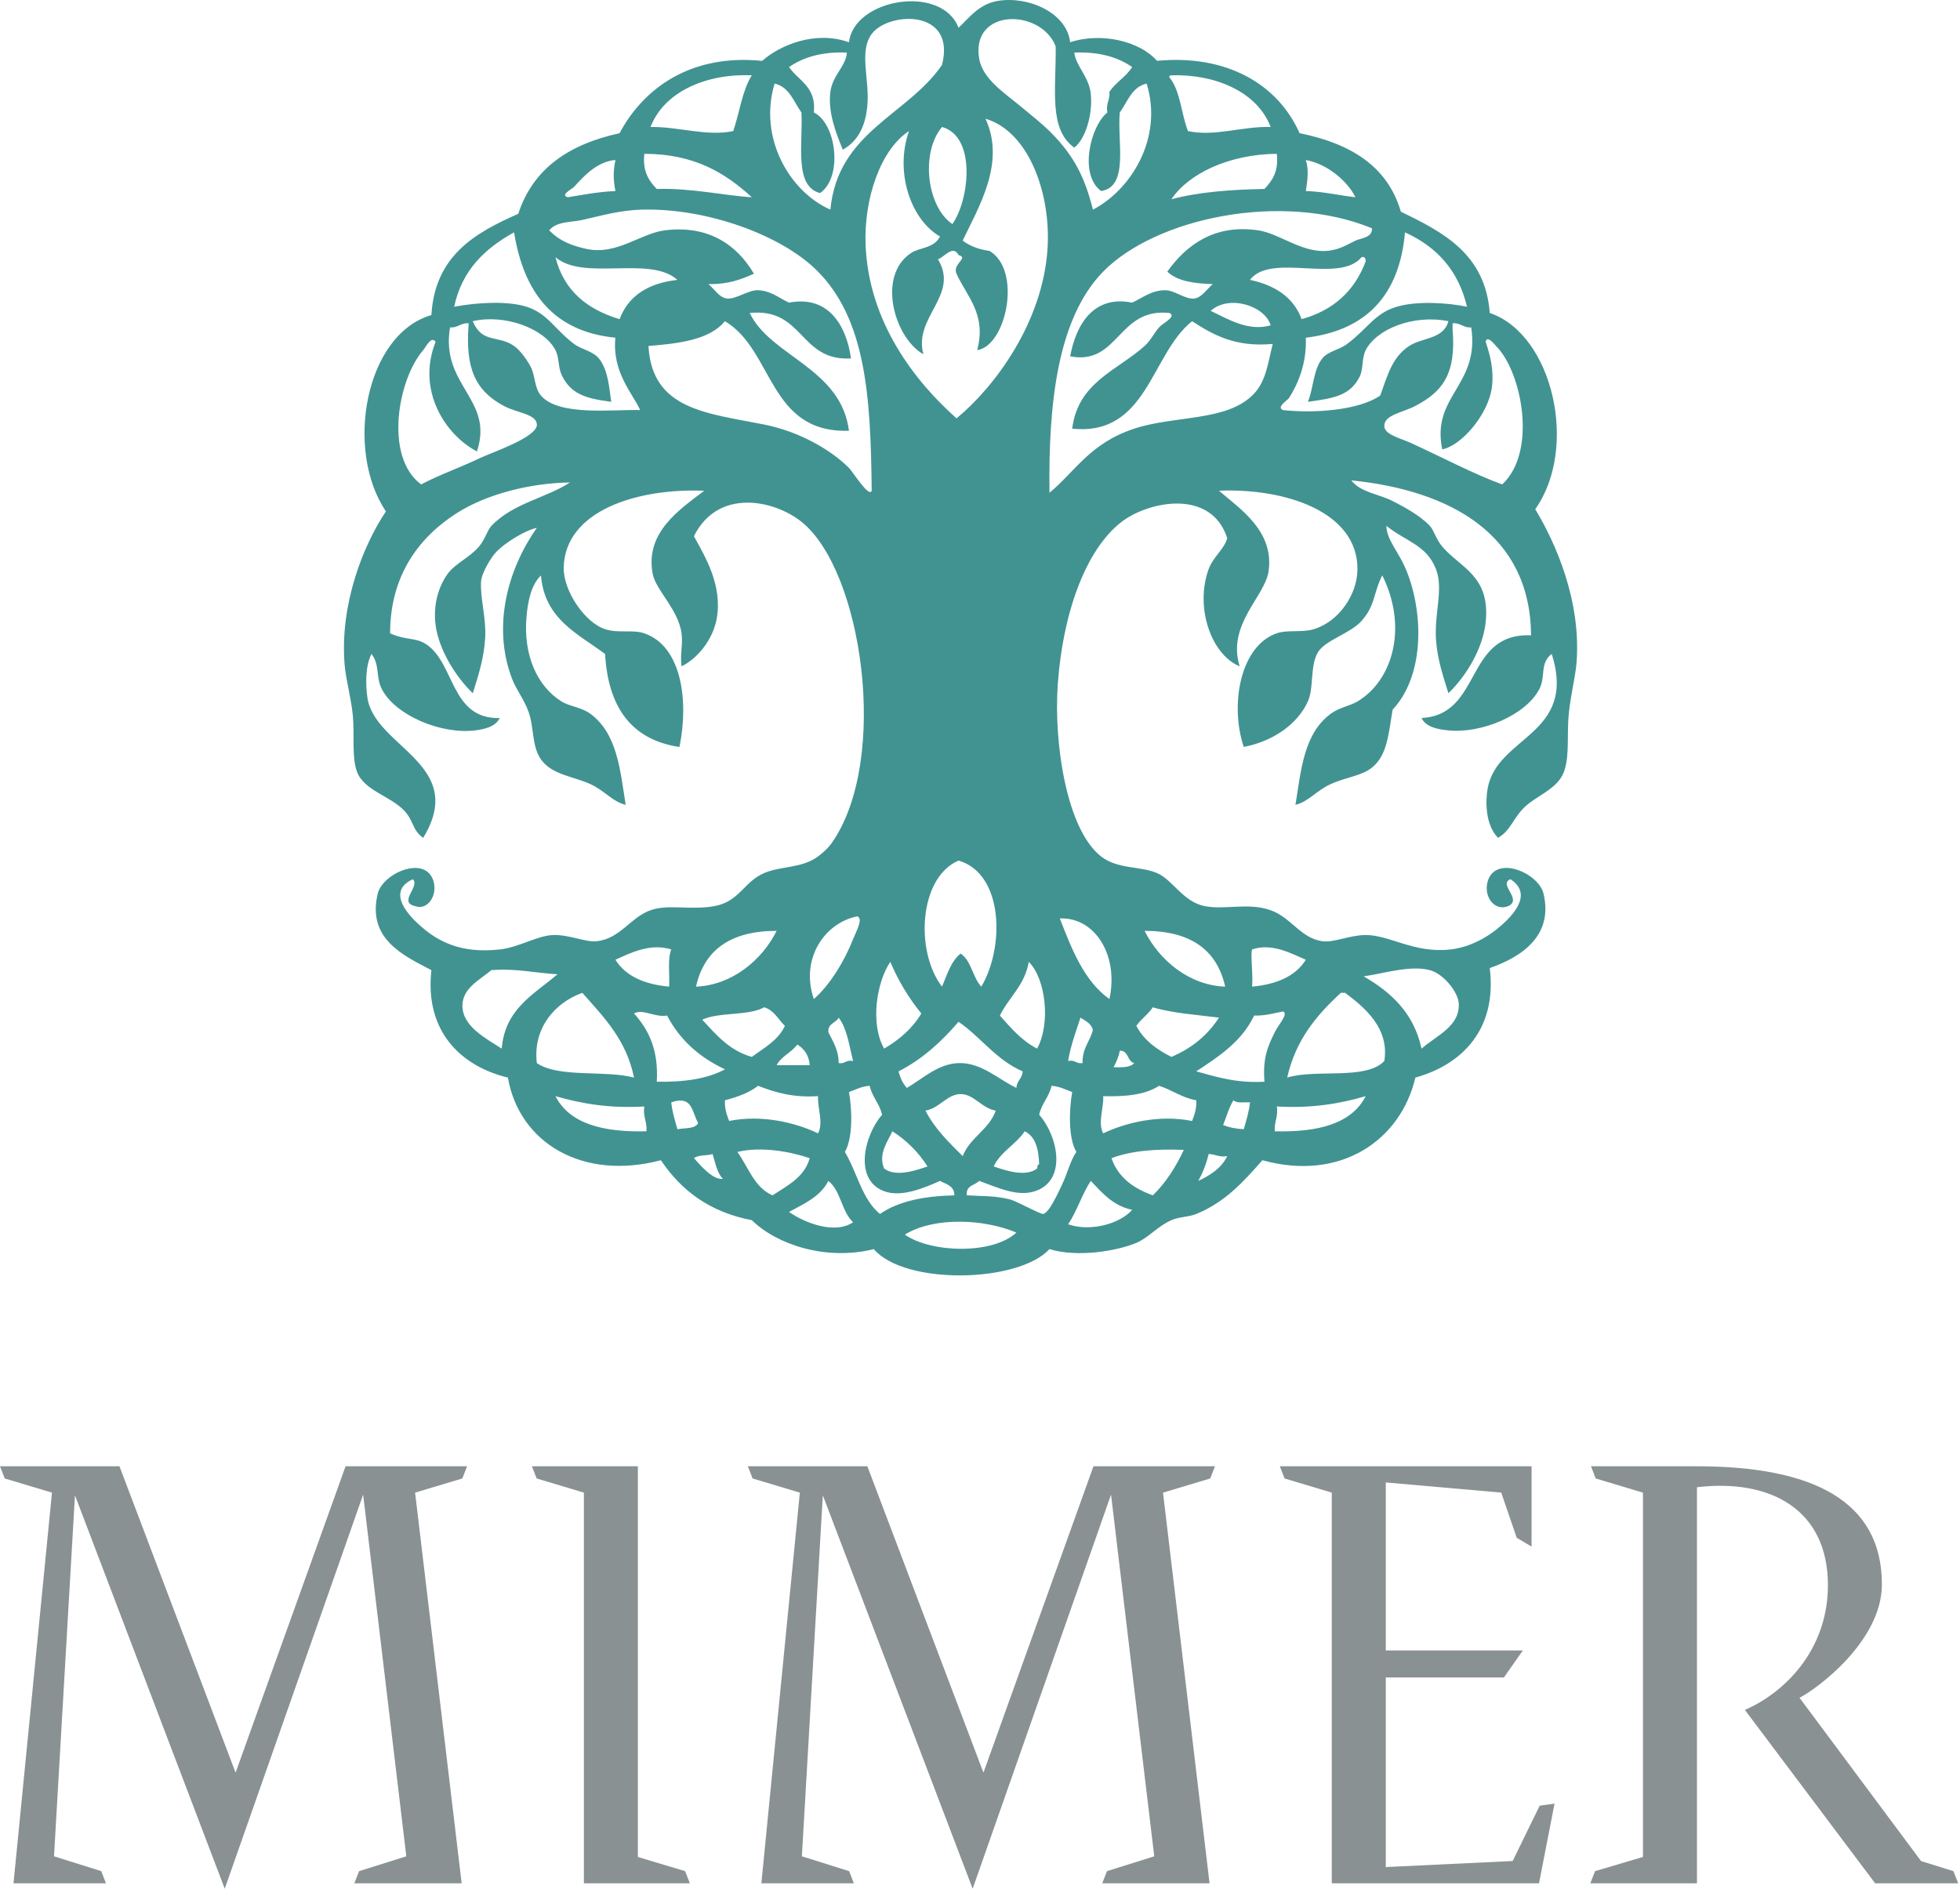
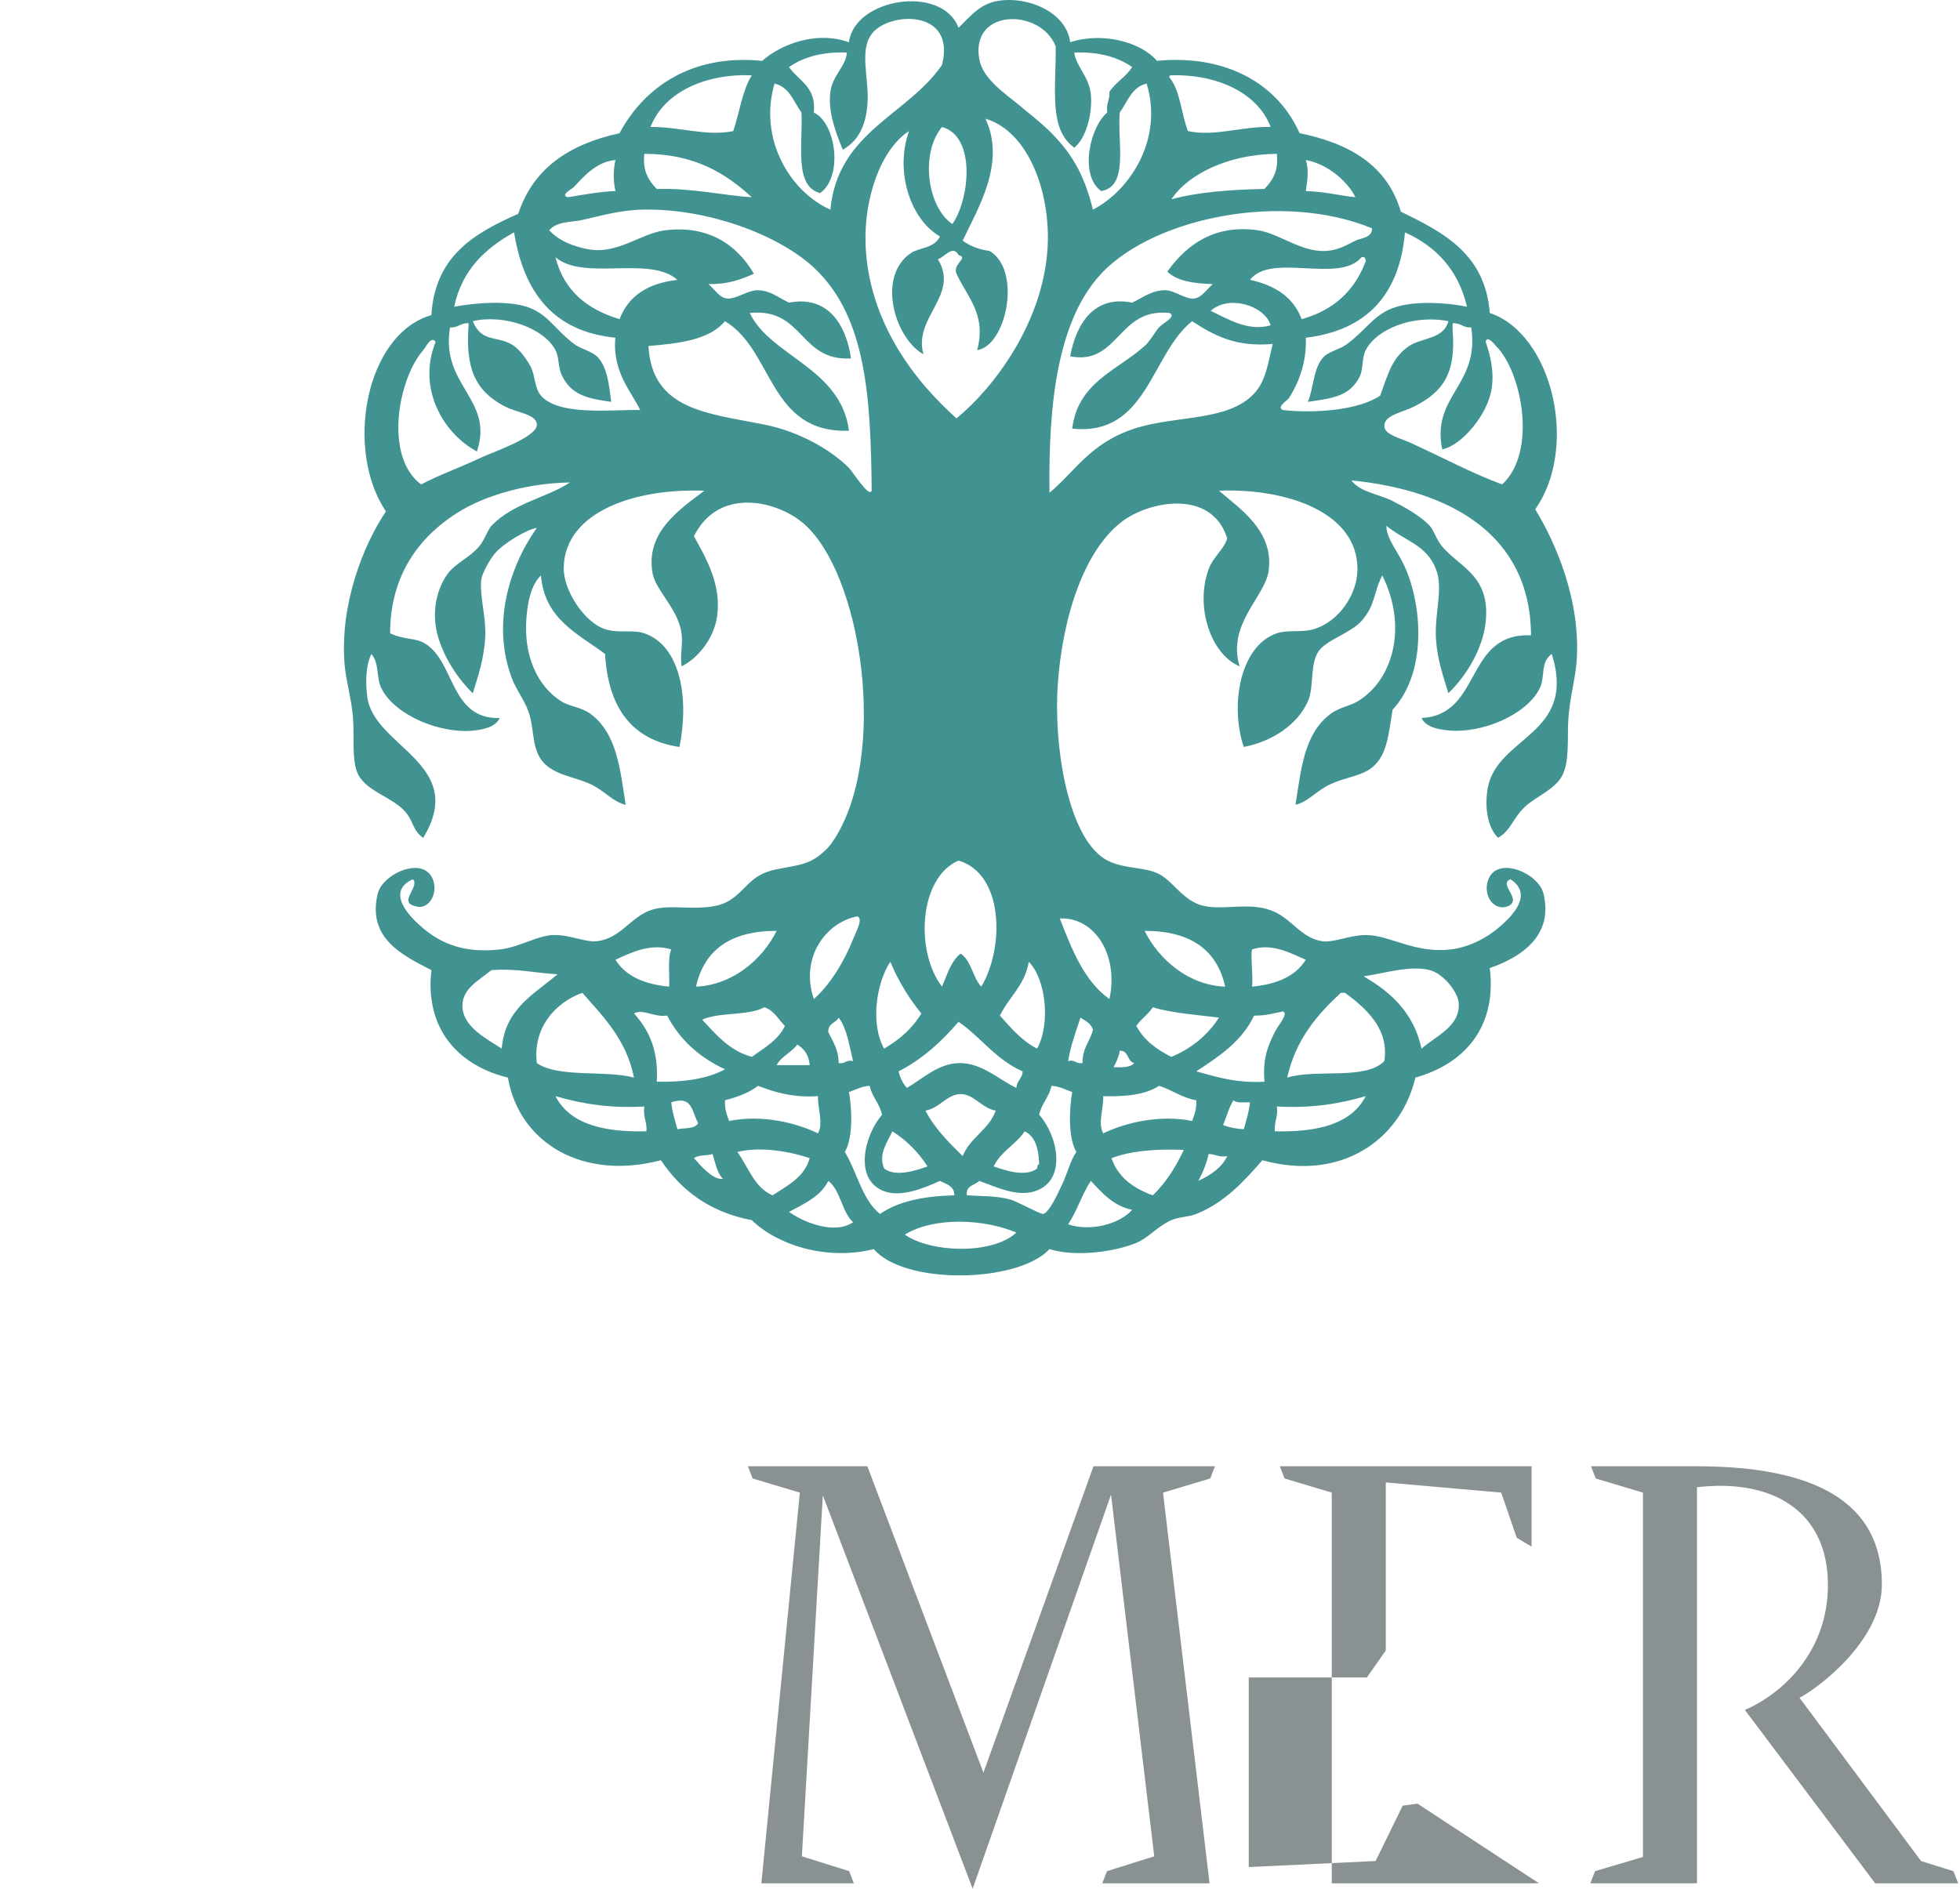
<svg xmlns="http://www.w3.org/2000/svg" version="1.1" x="0px" y="0px" width="83px" height="80px" viewBox="0 0 83 80" xml:space="preserve">
  <defs> </defs>
  <path fill-rule="evenodd" clip-rule="evenodd" fill="#419392" d="M40.591,1.176c0.446-0.418,0.867-1.007,1.663-1.138 c1.295-0.215,2.915,0.495,3.064,1.75c1.385-0.448,2.994-0.005,3.676,0.788c2.969-0.28,5.124,1.001,6.039,3.064 c2.109,0.43,3.717,1.36,4.289,3.327c1.808,0.876,3.574,1.793,3.765,4.289c2.668,0.902,3.774,5.707,1.925,8.314 c0.848,1.393,1.95,3.867,1.751,6.479c-0.051,0.682-0.3,1.566-0.351,2.449c-0.047,0.838,0.057,1.773-0.262,2.363 c-0.321,0.596-1.107,0.871-1.575,1.313c-0.511,0.486-0.594,1.004-1.138,1.314c-0.558-0.566-0.53-1.598-0.438-2.1 c0.406-2.221,3.794-2.25,2.713-5.691c-0.518,0.396-0.246,0.943-0.524,1.488c-0.566,1.1-2.438,1.893-3.853,1.752 c-0.381-0.037-0.951-0.119-1.137-0.525c2.583-0.131,1.806-3.621,4.638-3.502c-0.031-4.256-3.378-6.133-7.614-6.564 c0.403,0.516,1.131,0.563,1.75,0.875c0.502,0.252,1.178,0.629,1.575,1.051c0.173,0.182,0.265,0.566,0.524,0.875 c0.775,0.914,2.062,1.238,1.839,3.238c-0.116,1.047-0.782,2.219-1.575,2.977c-0.218-0.715-0.469-1.424-0.525-2.277 c-0.074-1.115,0.324-2.135,0-2.975c-0.399-1.037-1.289-1.176-2.1-1.838c0,0.559,0.494,1.086,0.786,1.75 c0.77,1.746,0.894,4.523-0.524,6.039c-0.178,1.07-0.229,1.932-0.875,2.453c-0.441,0.354-1.133,0.414-1.75,0.699 c-0.604,0.277-0.955,0.758-1.488,0.875c0.242-1.504,0.356-3.008,1.488-3.852c0.363-0.271,0.81-0.33,1.138-0.525 c1.522-0.91,2.128-3.176,1.05-5.34c-0.389,0.764-0.28,1.248-0.875,1.926c-0.471,0.535-1.52,0.807-1.839,1.314 c-0.358,0.57-0.169,1.502-0.438,2.1c-0.437,0.975-1.503,1.699-2.714,1.926c-0.59-1.75-0.168-4.275,1.4-4.814 c0.465-0.16,1.06-0.016,1.576-0.176c1.043-0.318,1.834-1.457,1.839-2.537c0.012-2.422-3.026-3.438-5.864-3.326 c0.85,0.743,2.349,1.695,2.1,3.414c-0.156,1.078-1.771,2.25-1.225,4.025c-1.225-0.506-1.895-2.529-1.314-4.113 c0.198-0.539,0.666-0.85,0.788-1.314c-0.673-2.107-3.324-1.57-4.464-0.699c-1.587,1.215-2.516,4.016-2.713,6.914 c-0.17,2.473,0.373,6.125,1.837,7.266c0.698,0.545,1.669,0.404,2.364,0.701c0.67,0.285,1.097,1.215,2.014,1.4 c0.859,0.174,1.852-0.162,2.801,0.176c0.876,0.311,1.267,1.184,2.188,1.313c0.495,0.068,1.161-0.262,1.837-0.262 c1.014-0.004,2.049,0.785,3.59,0.611c0.85-0.096,1.636-0.547,2.188-1.051c0.348-0.314,1.366-1.27,0.351-1.924 c-0.534,0.217,0.52,0.846-0.087,1.137c-0.59,0.244-1.065-0.41-0.875-1.051c0.334-1.127,2.15-0.363,2.363,0.525 c0.426,1.787-0.932,2.682-2.276,3.152c0.315,2.576-1.153,4.084-3.151,4.639c-0.614,2.633-3.142,4.424-6.478,3.5 c-0.785,0.895-1.577,1.783-2.801,2.277c-0.333,0.135-0.718,0.115-1.051,0.262c-0.595,0.262-0.965,0.744-1.487,0.963 c-0.849,0.354-2.509,0.621-3.677,0.264c-1.331,1.436-6.131,1.531-7.439,0c-2.033,0.504-4.115-0.195-5.166-1.227 c-1.789-0.34-2.996-1.264-3.85-2.539c-3.305,0.873-5.996-0.721-6.479-3.5c-2.047-0.496-3.528-2.012-3.239-4.551 c-1.228-0.637-2.727-1.342-2.274-3.24c0.205-0.863,2.024-1.664,2.363-0.525c0.181,0.613-0.264,1.252-0.788,1.051 c-0.72-0.172,0.229-0.832-0.087-1.137c-1.211,0.551-0.029,1.66,0.262,1.924c0.79,0.723,1.779,1.232,3.414,1.051 c0.832-0.092,1.615-0.6,2.275-0.611c0.705-0.016,1.355,0.314,1.838,0.262c0.996-0.109,1.419-1.008,2.275-1.313 c0.762-0.27,1.686,0.01,2.714-0.176c1.048-0.189,1.242-1.035,2.102-1.4c0.716-0.305,1.589-0.193,2.276-0.701 c0.221-0.162,0.445-0.369,0.611-0.611c2.424-3.531,1.271-11.506-1.313-13.568c-1.161-0.926-3.533-1.432-4.551,0.613 c0.484,0.889,1.218,2.086,0.963,3.5c-0.162,0.891-0.819,1.686-1.488,2.014c-0.069-0.572,0.066-0.902,0-1.4 c-0.137-1.025-1.098-1.824-1.226-2.539c-0.313-1.73,1.117-2.689,2.188-3.5c-2.845-0.115-5.884,0.844-5.952,3.238 c-0.027,0.984,0.883,2.34,1.752,2.625c0.556,0.186,1.164,0.004,1.662,0.176c1.566,0.539,1.895,2.82,1.488,4.814 c-2.056-0.307-3.021-1.705-3.15-3.939c-1.15-0.863-2.561-1.467-2.715-3.326c-0.434,0.41-0.562,1.166-0.612,1.752 c-0.141,1.609,0.441,2.938,1.488,3.588c0.344,0.213,0.84,0.238,1.226,0.525c1.13,0.844,1.251,2.371,1.486,3.852 c-0.582-0.148-0.86-0.582-1.486-0.875c-0.695-0.328-1.635-0.387-2.102-1.051c-0.394-0.561-0.287-1.355-0.525-2.012 c-0.193-0.541-0.521-0.934-0.699-1.402c-0.848-2.215-0.189-4.641,1.05-6.391c-0.427,0.07-1.344,0.607-1.75,1.051 c-0.181,0.199-0.591,0.848-0.613,1.227c-0.04,0.707,0.222,1.547,0.176,2.363c-0.052,0.906-0.297,1.625-0.526,2.363 c-0.758-0.734-1.443-1.875-1.575-2.889c-0.114-0.877,0.137-1.668,0.526-2.189c0.313-0.422,0.918-0.672,1.313-1.137 c0.26-0.309,0.352-0.693,0.524-0.875c0.914-0.965,2.353-1.193,3.327-1.839c-1.655,0.023-3.52,0.48-4.815,1.313 c-1.555,1-2.8,2.604-2.801,5.076c0.648,0.299,1.055,0.172,1.487,0.438c1.266,0.777,1.047,3.203,3.152,3.152 c-0.17,0.379-0.688,0.48-1.051,0.525c-1.437,0.17-3.367-0.639-3.939-1.752c-0.264-0.516-0.076-1.025-0.438-1.488 c-0.271,0.527-0.246,1.332-0.174,1.84c0.294,2.109,4.27,2.816,2.363,5.951c-0.479-0.35-0.379-0.689-0.788-1.139 c-0.577-0.631-1.716-0.859-2.015-1.662c-0.229-0.619-0.1-1.551-0.174-2.363c-0.069-0.76-0.297-1.525-0.351-2.189 c-0.206-2.541,0.792-5.051,1.751-6.476c-1.756-2.598-0.884-7.503,1.925-8.316c0.149-2.507,1.833-3.477,3.679-4.289 c0.63-1.937,2.178-2.954,4.289-3.414c1.035-1.941,3.051-3.366,6.039-3.064c0.77-0.682,2.27-1.294,3.676-0.788 C36.167-0.066,39.882-0.681,40.591,1.176z M39.891,2.751c0.614-2.395-2.274-2.26-2.977-1.313c-0.53,0.717-0.117,1.838-0.175,2.889 C36.679,5.448,36.245,6.03,35.69,6.34c-0.288-0.702-0.639-1.595-0.526-2.45c0.093-0.707,0.656-1.076,0.7-1.663 c-1.063-0.042-1.845,0.196-2.45,0.612c0.399,0.591,1.16,0.823,1.05,1.926c0.951,0.454,1.244,2.728,0.263,3.414 c-1.11-0.29-0.722-2.079-0.788-3.414c-0.333-0.455-0.5-1.076-1.138-1.225c-0.694,2.32,0.648,4.584,2.363,5.339 C35.479,5.574,38.417,4.895,39.891,2.751z M44.705,1.964C44.08,0.354,41.1,0.337,41.466,2.489c0.148,0.87,1.117,1.48,1.751,2.013 c0.452,0.38,0.896,0.715,1.313,1.138c0.977,0.991,1.42,1.915,1.752,3.239c1.609-0.833,2.986-3.03,2.275-5.339 c-0.639,0.149-0.805,0.771-1.138,1.225c-0.112,1.259,0.398,3.142-0.789,3.327c-0.957-0.698-0.448-2.764,0.263-3.327 C46.825,4.375,47.01,4.24,46.98,3.89c0.267-0.405,0.707-0.637,0.963-1.051c-0.605-0.416-1.388-0.654-2.45-0.612 c0.059,0.561,0.628,1.026,0.699,1.75c0.089,0.876-0.23,1.92-0.699,2.276C44.389,5.47,44.73,3.744,44.705,1.964z M27.548,5.378 c1.199-0.017,2.37,0.41,3.502,0.174c0.268-0.784,0.381-1.72,0.787-2.363C29.944,3.111,28.137,3.858,27.548,5.378z M49.606,3.189 c-0.054,0.005-0.103,0.013-0.087,0.087c0.466,0.556,0.501,1.542,0.787,2.276c1.143,0.246,2.288-0.208,3.502-0.174 C53.236,3.875,51.443,3.134,49.606,3.189z M40.767,10.191c0.298,0.226,0.675,0.375,1.137,0.438c1.384,0.816,0.712,4.026-0.524,4.202 c0.411-1.528-0.45-2.284-0.875-3.238c-0.188-0.414,0.541-0.673,0.087-0.788c-0.24-0.463-0.617,0.109-0.875,0.175 c0.933,1.524-1.053,2.45-0.613,4.026c-1.223-0.683-1.988-3.32-0.524-4.289c0.371-0.245,0.966-0.187,1.226-0.701 c-1.227-0.701-1.93-2.712-1.314-4.463c-1.208,0.783-1.914,2.88-1.837,4.815c0.129,3.297,2.112,5.808,3.852,7.352 c1.61-1.326,3.645-4.048,3.852-7.177c0.153-2.331-0.783-4.969-2.627-5.515C42.603,6.904,41.426,8.797,40.767,10.191z M39.891,5.378 c-0.919,1.101-0.641,3.376,0.438,4.113C41.043,8.491,41.363,5.787,39.891,5.378z M31.837,8.354c-1.114-1.015-2.42-1.838-4.551-1.838 c-0.084,0.756,0.199,1.143,0.525,1.488C29.261,7.955,30.781,8.3,31.837,8.354z M49.606,8.44c1.151-0.308,2.508-0.41,3.94-0.437 c0.325-0.346,0.609-0.732,0.523-1.488C52.02,6.534,50.316,7.37,49.606,8.44z M24.31,7.916c-0.075,0.083-0.617,0.349-0.262,0.438 c0.655-0.104,1.285-0.232,2.014-0.262c-0.097-0.467-0.097-0.848,0-1.314C25.284,6.835,24.706,7.48,24.31,7.916z M55.297,8.092 c0.764,0.021,1.388,0.186,2.1,0.262c-0.282-0.594-1.11-1.397-2.1-1.576C55.435,7.201,55.367,7.65,55.297,8.092z M34.551,11.417 c-1.488-1.448-4.574-2.604-7.352-2.538c-0.958,0.022-1.776,0.269-2.539,0.438c-0.47,0.104-1.086,0.05-1.401,0.438 c0.455,0.483,1.03,0.668,1.577,0.788c1.284,0.28,2.28-0.659,3.325-0.788c1.808-0.224,3.031,0.586,3.765,1.839 c-0.542,0.246-1.117,0.458-1.926,0.438c0.27,0.23,0.457,0.573,0.786,0.612c0.378,0.045,0.891-0.366,1.314-0.351 c0.544,0.021,0.845,0.308,1.313,0.526c1.655-0.32,2.423,0.945,2.625,2.363c-2.198,0.126-1.989-2.154-4.289-1.926 c0.872,1.841,3.862,2.324,4.202,4.989c-3.413,0.114-3.183-3.413-5.252-4.64c-0.646,0.784-1.916,0.944-3.239,1.05 c0.149,2.704,2.477,2.844,4.902,3.327c1.47,0.293,2.809,1.056,3.589,1.838c0.172,0.172,0.856,1.284,0.962,0.963 C36.874,16.813,36.676,13.482,34.551,11.417z M46.717,11.504c-1.939,1.982-2.326,5.609-2.274,9.366 c1.075-0.879,1.696-2.089,3.589-2.714c1.744-0.575,3.961-0.289,5.076-1.486c0.515-0.553,0.588-1.311,0.788-2.102 c-1.603,0.146-2.527-0.39-3.414-0.963c-1.755,1.395-1.89,4.879-5.077,4.551c0.24-1.97,1.917-2.467,3.065-3.501 c0.257-0.231,0.399-0.543,0.612-0.788c0.169-0.192,0.763-0.457,0.438-0.611c-2.189-0.233-2.143,2.234-4.201,1.837 c0.246-1.345,0.988-2.605,2.625-2.274c0.494-0.236,0.822-0.522,1.4-0.526c0.398-0.001,0.849,0.396,1.227,0.351 c0.313-0.038,0.517-0.375,0.787-0.612c-0.798-0.019-1.508-0.126-1.926-0.526c0.814-1.149,2.02-2.021,3.852-1.75 c0.865,0.128,1.777,0.901,2.801,0.875c0.574-0.014,0.904-0.24,1.313-0.438c0.234-0.113,0.722-0.118,0.701-0.524 C54.29,8.104,48.953,9.225,46.717,11.504z M19.233,12.992c0.99-0.186,2.27-0.252,3.063,0c0.896,0.285,1.172,0.939,2.013,1.576 c0.314,0.238,0.793,0.298,1.051,0.613c0.398,0.486,0.438,1.274,0.525,1.838c-1.089-0.139-1.721-0.33-2.101-1.138 c-0.159-0.339-0.093-0.722-0.263-1.051c-0.475-0.919-2.15-1.539-3.502-1.226c0.404,0.964,1.07,0.573,1.75,1.05 c0.273,0.191,0.555,0.601,0.702,0.876c0.199,0.377,0.153,0.896,0.437,1.226c0.76,0.884,3.06,0.579,4.201,0.613 c-0.317-0.704-1.196-1.604-1.049-3.065c-2.655-0.263-3.885-1.951-4.291-4.463C20.551,10.518,19.565,11.428,19.233,12.992z M55.297,14.305c0.045,1.077-0.328,1.945-0.701,2.539c-0.078,0.124-0.566,0.402-0.263,0.526c1.375,0.147,3.211,0.001,4.114-0.613 c0.33-0.911,0.508-1.622,1.226-2.102c0.543-0.362,1.456-0.278,1.663-1.05c-1.496-0.299-3.049,0.338-3.502,1.226 c-0.176,0.345-0.09,0.804-0.263,1.138c-0.41,0.797-1.109,0.904-2.188,1.051c0.243-0.564,0.222-1.352,0.613-1.838 c0.245-0.307,0.71-0.357,1.051-0.613c0.896-0.674,1.16-1.295,2.101-1.576c0.857-0.256,2.153-0.172,2.975,0 c-0.368-1.557-1.299-2.551-2.626-3.15C59.262,12.492,57.872,13.994,55.297,14.305z M26.237,13.519 c0.376-0.995,1.215-1.526,2.449-1.664c-1.167-1.051-3.972,0.069-5.164-0.962C23.878,12.316,24.867,13.107,26.237,13.519z M57.834,11.066c-0.009-0.106-0.025-0.207-0.174-0.174c-0.94,1.141-3.831-0.209-4.727,0.962c1.057,0.227,1.838,0.729,2.188,1.664 C56.469,13.144,57.367,12.32,57.834,11.066z M51.27,13.168c0.681,0.313,1.561,0.89,2.539,0.612 C53.56,12.938,52.028,12.472,51.27,13.168z M19.058,13.867c-0.42,2.467,1.881,3.035,1.138,5.253c-1.353-0.708-2.562-2.597-1.75-4.64 c-0.183-0.274-0.413,0.222-0.524,0.351c-1.074,1.233-1.663,4.519-0.089,5.688c0.806-0.424,1.511-0.653,2.539-1.137 c0.469-0.221,2.386-0.867,2.363-1.4c-0.02-0.452-0.848-0.49-1.399-0.788c-1.201-0.647-1.646-1.578-1.488-3.501 C19.497,13.666,19.406,13.895,19.058,13.867z M61.512,13.956c0.166,1.933-0.469,2.655-1.576,3.238 c-0.547,0.288-1.349,0.378-1.313,0.875c0.024,0.347,0.695,0.497,1.138,0.7c1.351,0.619,2.628,1.301,3.852,1.75 c1.503-1.393,0.824-4.79-0.262-5.864c-0.041-0.04-0.381-0.488-0.438-0.175c0.198,0.578,0.356,1.213,0.263,1.926 c-0.15,1.154-1.295,2.475-2.102,2.627c-0.473-2.276,1.601-2.702,1.227-5.166c-0.349,0.027-0.439-0.201-0.787-0.174 C61.512,13.78,61.512,13.867,61.512,13.956z M40.591,36.451c-1.68,0.719-1.845,3.852-0.7,5.34c0.219-0.512,0.38-1.08,0.788-1.4 c0.459,0.299,0.507,1.01,0.876,1.4C42.541,40.145,42.513,37.01,40.591,36.451z M34.464,42.316c0.685-0.596,1.306-1.625,1.662-2.539 c0.121-0.307,0.447-0.877,0.176-0.963C34.902,39.092,33.882,40.635,34.464,42.316z M46.98,42.316 c0.403-1.842-0.604-3.475-2.101-3.414C45.396,40.225,45.907,41.551,46.98,42.316z M29.474,41.791 c1.518-0.063,2.793-1.115,3.414-2.363C30.964,39.428,29.825,40.215,29.474,41.791z M51.883,41.791 c-0.351-1.576-1.488-2.363-3.413-2.363C49.092,40.674,50.357,41.736,51.883,41.791z M26.062,40.652 c0.436,0.701,1.232,1.041,2.275,1.139c0.025-0.529-0.071-1.18,0.088-1.576C27.527,39.934,26.68,40.373,26.062,40.652z M53.021,40.215c-0.074,0.252,0.051,1.057,0,1.576c1.042-0.098,1.839-0.438,2.276-1.139C54.696,40.396,53.876,39.928,53.021,40.215z M37.44,44.416c0.645-0.377,1.193-0.848,1.575-1.488c-0.523-0.643-0.968-1.367-1.313-2.188C37.122,41.598,36.84,43.357,37.44,44.416 z M42.342,43.016c0.467,0.525,0.921,1.064,1.576,1.4c0.576-1.051,0.376-2.945-0.352-3.676 C43.396,41.736,42.727,42.232,42.342,43.016z M20.809,41.092c-0.554,0.453-1.211,0.775-1.226,1.488 c-0.018,0.895,1.015,1.414,1.663,1.836c0.14-1.699,1.375-2.301,2.363-3.15C22.665,41.217,21.882,41.01,20.809,41.092z M61.773,42.49 c-0.029-0.461-0.636-1.246-1.226-1.398c-0.831-0.221-1.953,0.146-2.801,0.262c1.164,0.674,2.124,1.553,2.452,3.063 C60.842,43.852,61.836,43.471,61.773,42.49z M24.66,42.053c-1.164,0.416-2.106,1.508-1.926,2.977 c0.938,0.637,2.866,0.285,4.114,0.613C26.526,44.039,25.562,43.078,24.66,42.053z M58.622,44.941 c0.22-1.389-0.827-2.266-1.663-2.889c-0.059,0-0.115,0-0.174,0c-1.021,0.936-1.918,1.992-2.276,3.59 C55.736,45.266,57.84,45.764,58.622,44.941z M32.363,42.666c-0.677,0.373-1.907,0.191-2.626,0.525c0.59,0.635,1.145,1.305,2.1,1.576 c0.522-0.385,1.113-0.697,1.401-1.314C32.954,43.184,32.788,42.795,32.363,42.666z M48.818,42.666 c-0.195,0.301-0.498,0.492-0.699,0.787c0.323,0.609,0.865,1.002,1.487,1.314c0.86-0.365,1.532-0.918,2.015-1.664 C50.662,42.982,49.648,42.916,48.818,42.666z M27.812,45.818c1.164,0.023,2.152-0.125,2.889-0.525 c-1.075-0.502-1.911-1.24-2.451-2.277c-0.529,0.09-1.035-0.303-1.4-0.088C27.456,43.605,27.894,44.451,27.812,45.818z M53.107,43.016c-0.514,1.092-1.48,1.729-2.45,2.363c0.87,0.24,1.712,0.506,2.89,0.439c-0.088-1.01,0.161-1.543,0.438-2.102 c0.16-0.326,0.587-0.77,0.349-0.875C53.941,42.916,53.587,43.029,53.107,43.016z M35.077,43.717 c0.188,0.395,0.434,0.732,0.438,1.313c0.277,0.043,0.309-0.156,0.611-0.088c-0.164-0.65-0.255-1.377-0.611-1.838 C35.396,43.336,35.054,43.342,35.077,43.717z M45.23,44.941c0.303-0.068,0.336,0.131,0.613,0.088 c-0.016-0.627,0.311-0.912,0.438-1.4c-0.066-0.283-0.316-0.385-0.526-0.525C45.561,43.697,45.346,44.268,45.23,44.941z M40.591,43.279c-0.713,0.832-1.516,1.578-2.539,2.1c0.069,0.283,0.184,0.518,0.352,0.701c0.658-0.379,1.308-1.021,2.188-1.051 c0.965-0.031,1.712,0.707,2.45,1.051c0.014-0.309,0.252-0.393,0.264-0.701C42.184,44.896,41.541,43.934,40.591,43.279z M32.888,45.117c0.468,0,0.936,0,1.401,0c-0.035-0.432-0.239-0.695-0.526-0.875C33.521,44.582,33.09,44.734,32.888,45.117z M47.156,45.205c0.359,0.008,0.715,0.014,0.875-0.176c-0.309-0.07-0.225-0.535-0.612-0.525 C47.372,44.779,47.266,44.992,47.156,45.205z M32.101,45.992c-0.377,0.295-0.87,0.473-1.4,0.611 c-0.021,0.373,0.08,0.621,0.175,0.877c1.388-0.279,2.823,0.072,3.765,0.525c0.24-0.449-0.026-1.059,0-1.576 C33.578,46.5,32.817,46.268,32.101,45.992z M36.828,45.992c-0.358,0.023-0.595,0.166-0.876,0.264 c0.138,0.789,0.165,1.961-0.175,2.537c0.517,0.854,0.728,2.016,1.488,2.627c0.772-0.539,1.866-0.76,3.149-0.789 c0-0.408-0.345-0.471-0.611-0.611c-0.721,0.326-1.658,0.701-2.363,0.436c-1.311-0.49-0.83-2.389-0.088-3.238 C37.247,46.738,36.933,46.471,36.828,45.992z M44.529,45.992c-0.104,0.479-0.42,0.746-0.524,1.225 c0.801,0.902,1.192,2.789-0.176,3.238c-0.742,0.246-1.577-0.15-2.363-0.436c-0.185,0.193-0.574,0.184-0.524,0.611 c0.703,0.043,1.2,0.012,1.837,0.176c0.267,0.068,1.294,0.639,1.401,0.613c0.256-0.063,0.631-0.902,0.787-1.227 c0.24-0.496,0.35-1.02,0.613-1.4c-0.34-0.576-0.313-1.748-0.176-2.537C45.123,46.158,44.887,46.016,44.529,45.992z M49.082,45.992 c-0.562,0.373-1.402,0.467-2.365,0.438c0.027,0.518-0.239,1.127,0,1.576c0.943-0.453,2.378-0.805,3.765-0.525 c0.095-0.256,0.196-0.504,0.176-0.877C50.036,46.496,49.639,46.164,49.082,45.992z M40.679,46.342c-0.566,0-0.89,0.596-1.488,0.701 c0.396,0.77,0.99,1.344,1.576,1.926c0.313-0.795,1.108-1.109,1.399-1.926C41.568,46.938,41.246,46.342,40.679,46.342z M27.374,47.918c0.035-0.414-0.156-0.604-0.088-1.051c-1.486,0.088-2.677-0.123-3.764-0.438 C24.125,47.607,25.547,47.963,27.374,47.918z M54.07,46.867c0.068,0.447-0.121,0.637-0.086,1.051 c1.825,0.045,3.247-0.311,3.85-1.488C56.748,46.744,55.559,46.955,54.07,46.867z M28.425,46.691 c0.044,0.424,0.161,0.773,0.262,1.139c0.318-0.061,0.755-0.004,0.876-0.262C29.284,47.055,29.323,46.391,28.425,46.691z M51.795,47.654c0.253,0.1,0.543,0.158,0.875,0.176c0.102-0.365,0.219-0.715,0.264-1.139c-0.253-0.01-0.573,0.049-0.701-0.088 C52.041,46.91,51.939,47.303,51.795,47.654z M37.44,49.494c0.489,0.379,1.363,0.078,1.837-0.088 c-0.387-0.605-0.883-1.102-1.487-1.488C37.593,48.35,37.179,48.877,37.44,49.494z M44.005,49.318c-0.019-0.652-0.16-1.182-0.612-1.4 c-0.373,0.561-1.014,0.854-1.313,1.488c0.476,0.166,1.349,0.467,1.839,0.088C43.938,49.426,43.92,49.32,44.005,49.318z M32.714,50.631c0.631-0.418,1.344-0.756,1.575-1.574c-0.784-0.27-2.055-0.512-3.063-0.264 C31.691,49.436,31.94,50.295,32.714,50.631z M47.068,49.057c0.285,0.822,0.938,1.281,1.75,1.574c0.55-0.531,0.967-1.191,1.313-1.926 C48.945,48.658,47.893,48.742,47.068,49.057z M29.388,49.057c0.303,0.34,0.815,0.934,1.225,0.875 c-0.248-0.248-0.32-0.672-0.437-1.051C29.934,48.961,29.562,48.908,29.388,49.057z M50.744,50.02 c0.515-0.246,0.979-0.539,1.226-1.051c-0.352,0.061-0.5-0.084-0.788-0.088C51.083,49.307,50.931,49.68,50.744,50.02z M33.414,51.332 c0.605,0.436,1.923,0.979,2.712,0.438c-0.488-0.445-0.521-1.346-1.049-1.75C34.746,50.68,34.058,50.984,33.414,51.332z M45.23,51.857c0.932,0.324,2.189-0.01,2.713-0.613c-0.818-0.172-1.266-0.719-1.751-1.225C45.818,50.58,45.61,51.303,45.23,51.857z M38.315,52.295c1.119,0.779,3.725,0.85,4.726-0.088C41.673,51.631,39.563,51.527,38.315,52.295z" />
-   <path fill="#899192" d="M19.578,62.623l-2,0.6l1.972,16.548h-4.545l0.201-0.515l2-0.629l-1.828-15.32L9.517,80L3.174,63.336 L2.287,78.627l2.001,0.629l0.199,0.515H0.572l1.629-16.548l-2-0.6L0,62.107h5.059l4.917,12.977l4.658-12.977h5.145L19.578,62.623z" />
-   <path fill="#899192" d="M24.726,79.771V63.223l-2-0.6l-0.201-0.516h4.487v16.549l2.001,0.6l0.201,0.515H24.726z" />
  <path fill="#899192" d="M51.25,62.623l-2,0.6l1.971,16.548h-4.544l0.2-0.515l2.002-0.629l-1.83-15.32L41.189,80l-6.345-16.664 l-0.887,15.291l2.002,0.629l0.199,0.515h-3.916l1.629-16.548l-2-0.6l-0.2-0.516h5.059l4.916,12.977l4.659-12.977h5.145L51.25,62.623 z" />
-   <path fill="#899192" d="M65.172,79.771h-8.775V63.223l-2-0.6l-0.2-0.516h10.661v3.402l-0.629-0.373l-0.657-1.914l-4.888-0.43v7.117 h5.803l-0.801,1.143h-5.002v8.031l5.373-0.256l1.144-2.344l0.629-0.086L65.172,79.771z" />
+   <path fill="#899192" d="M65.172,79.771h-8.775V63.223l-2-0.6l-0.2-0.516h10.661v3.402l-0.629-0.373l-0.657-1.914l-4.888-0.43v7.117 l-0.801,1.143h-5.002v8.031l5.373-0.256l1.144-2.344l0.629-0.086L65.172,79.771z" />
  <path fill="#899192" d="M79.407,79.771l-5.517-7.345c1.658-0.715,3.517-2.516,3.517-5.287c0-3.174-2.401-4.516-5.546-4.145v16.776 h-4.516l0.201-0.515l2.028-0.6V63.223l-2.001-0.6l-0.199-0.516h4.486c4.889,0,7.832,1.457,7.832,5.002 c0,2.43-2.801,4.459-3.488,4.803l5.146,6.916l1.371,0.428l0.201,0.515H79.407z" />
</svg>